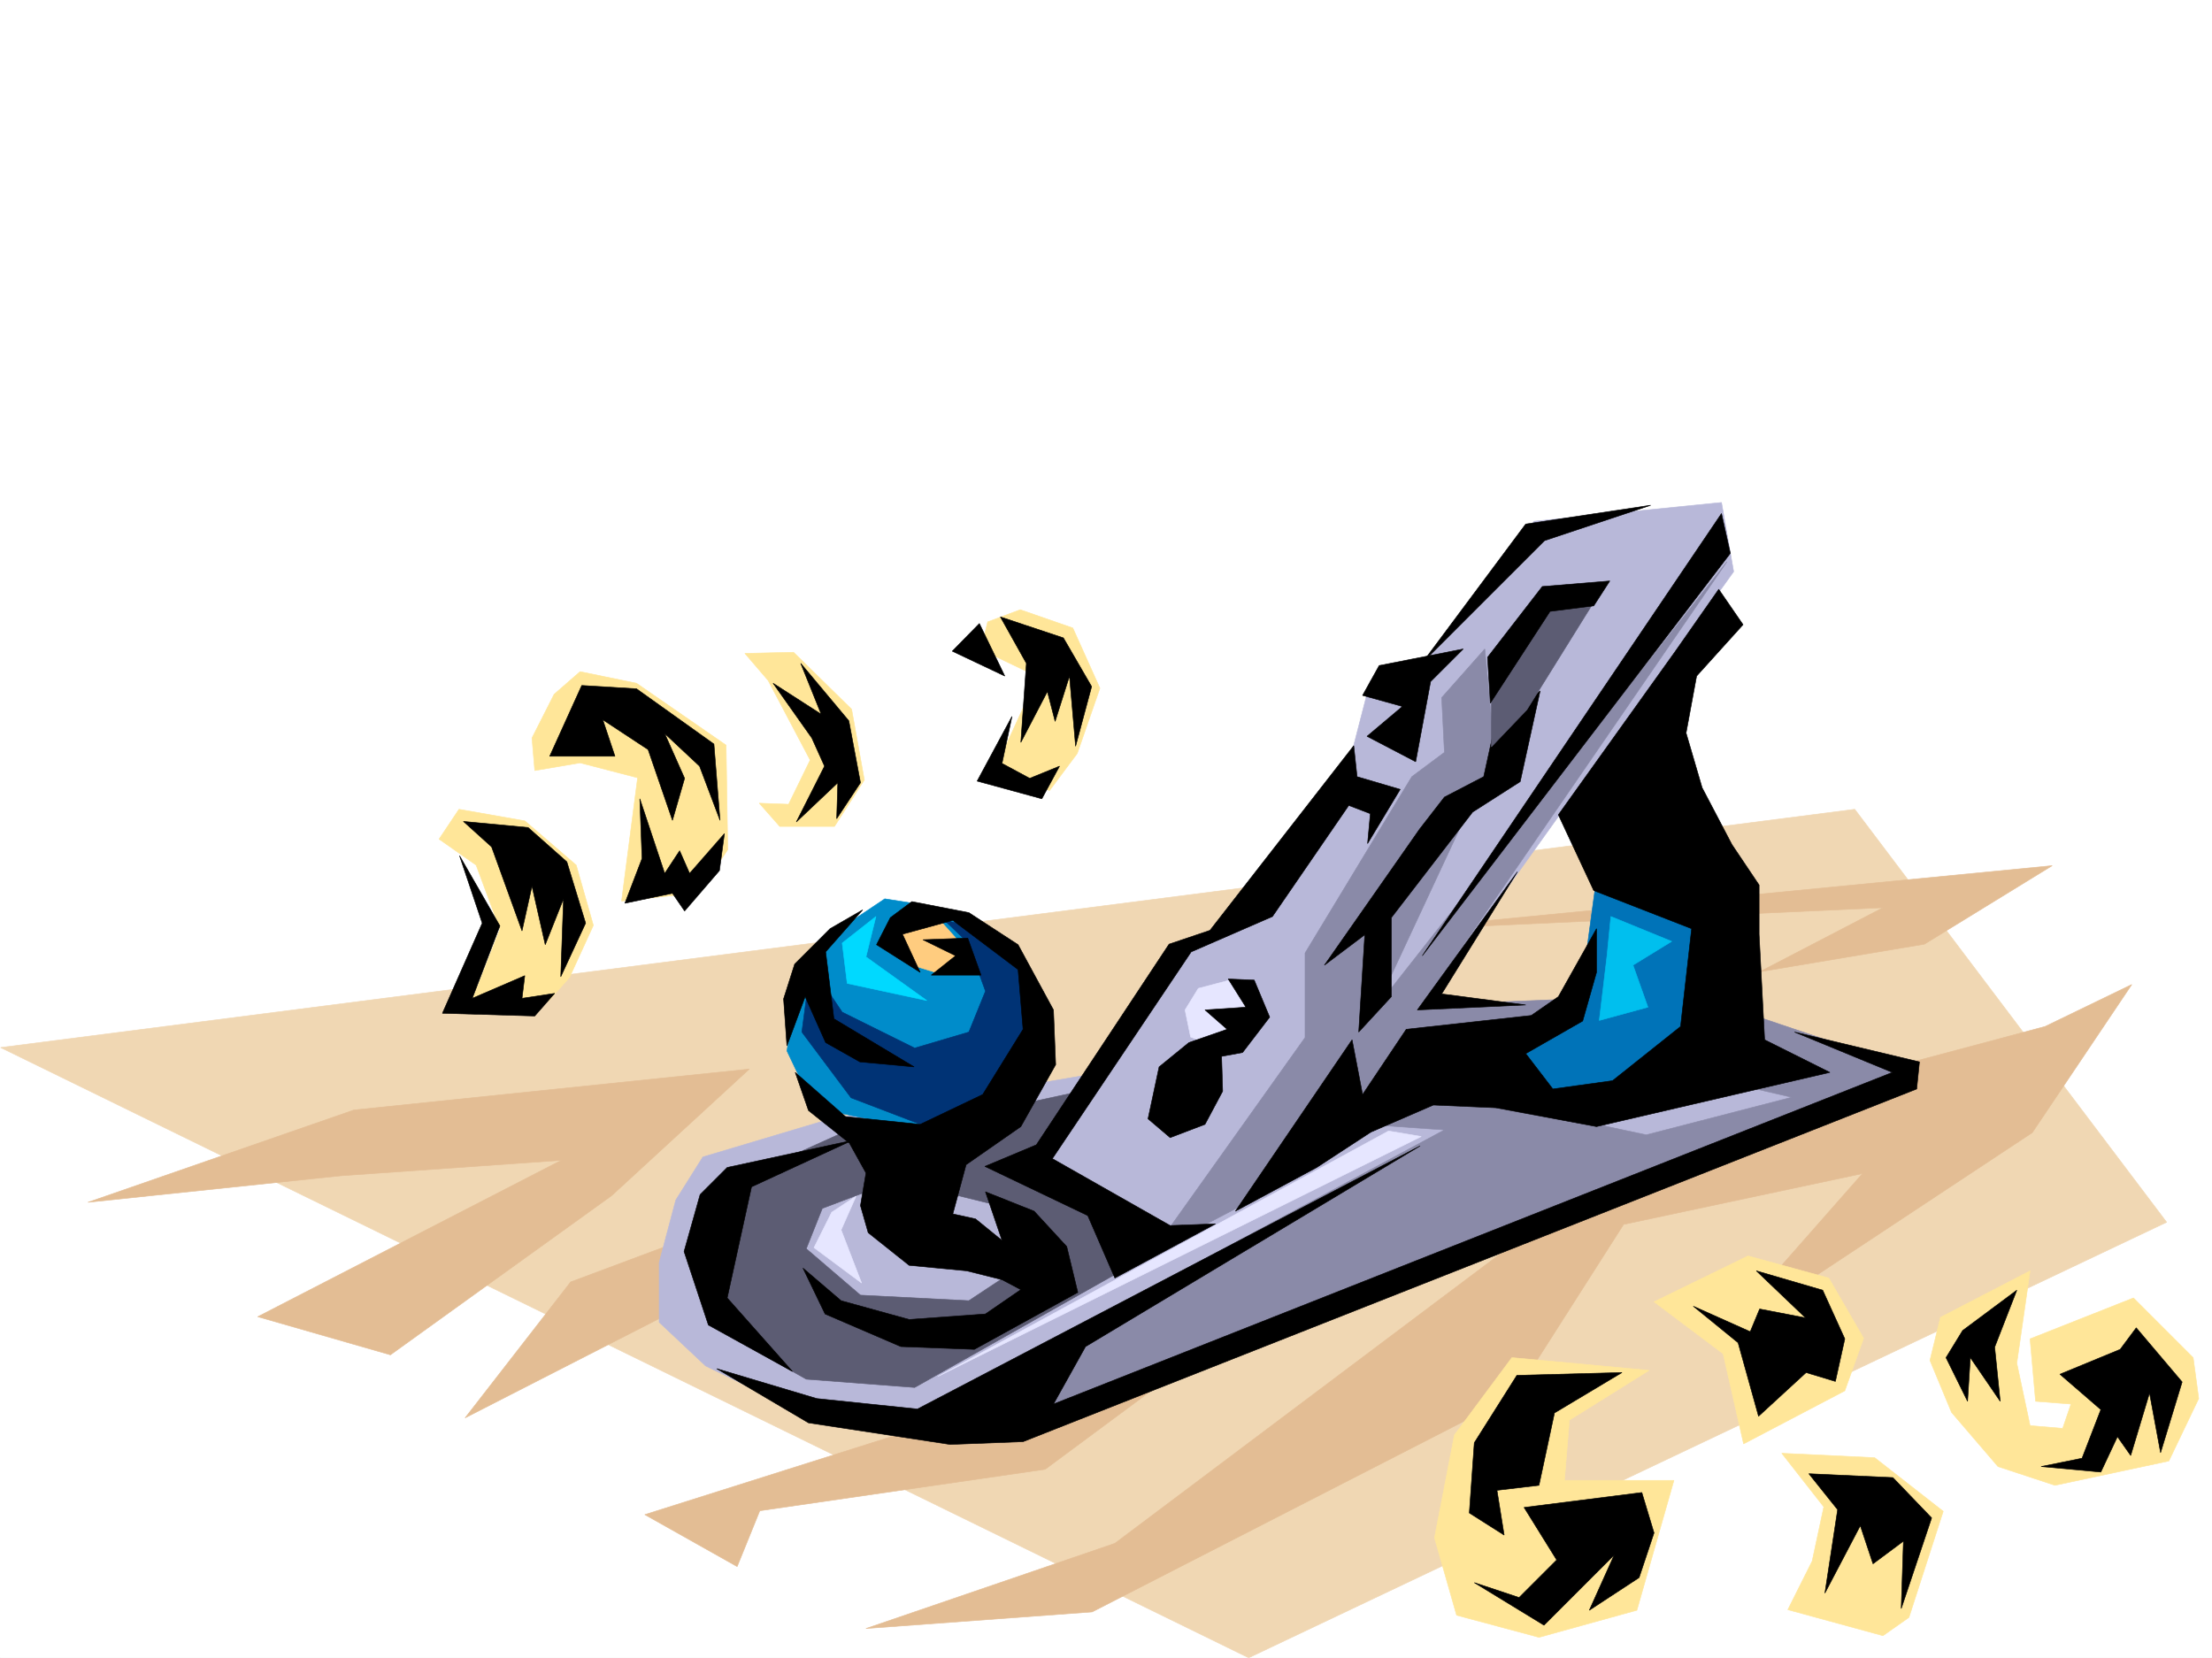
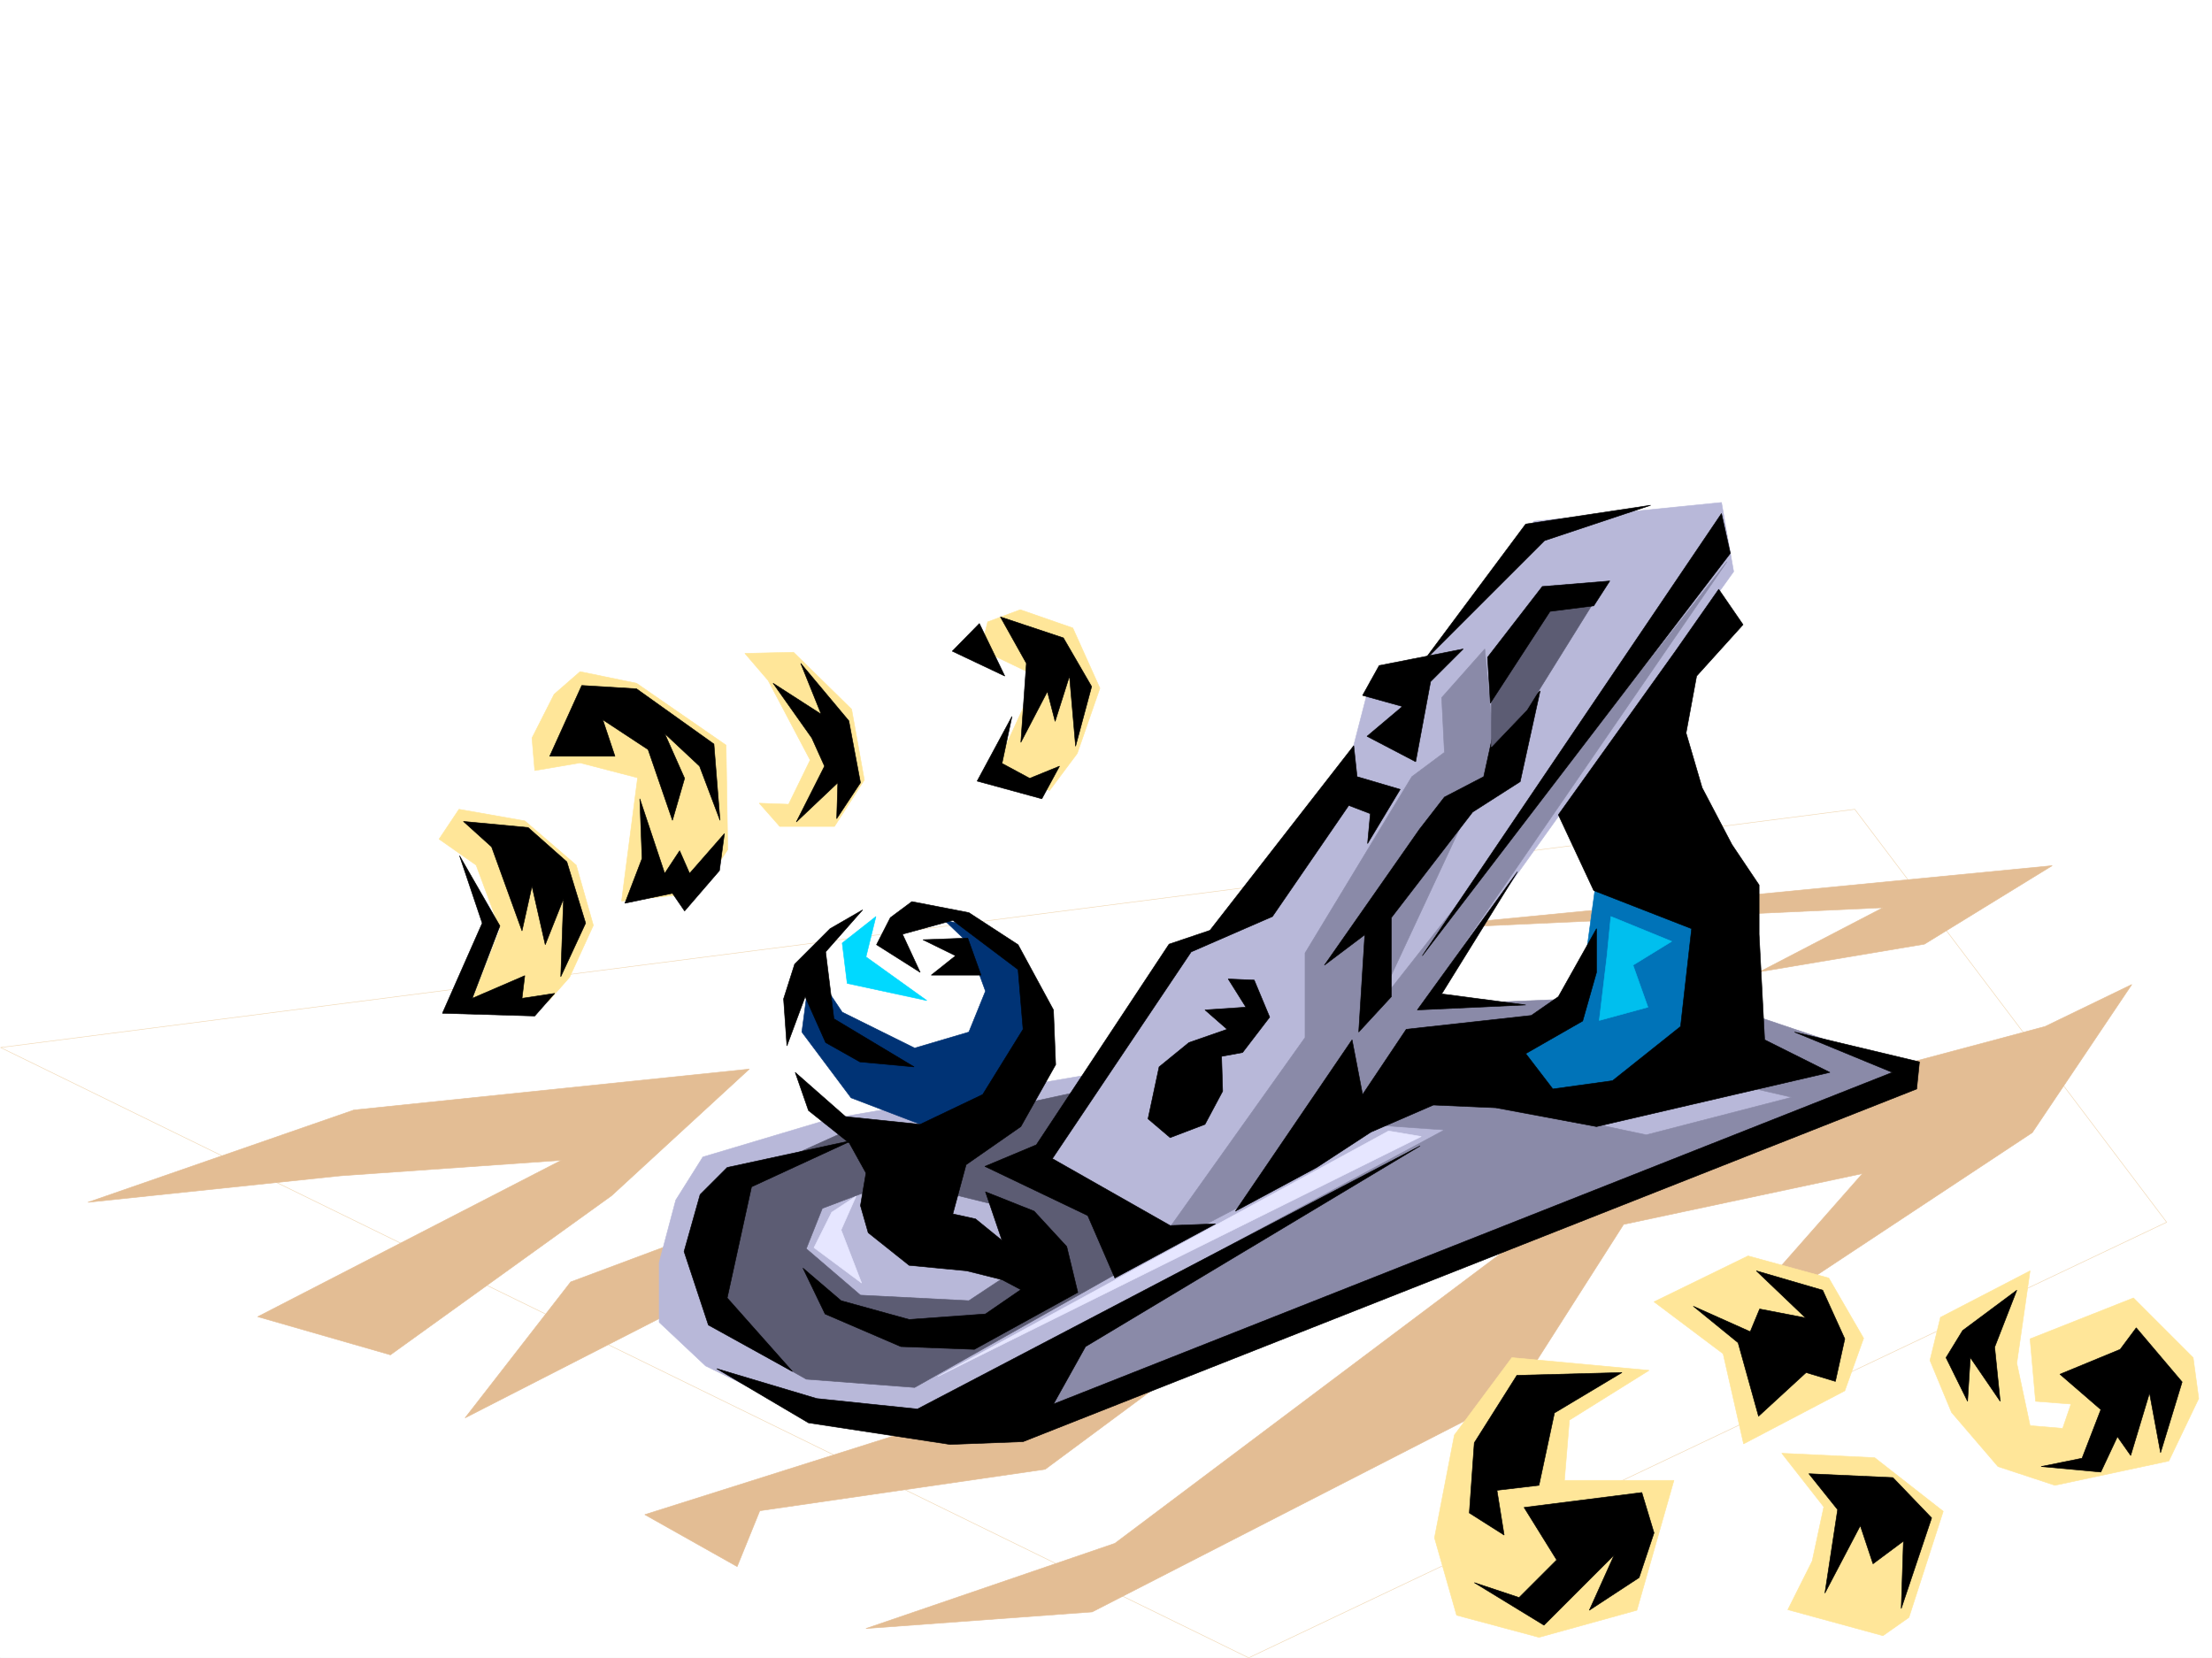
<svg xmlns="http://www.w3.org/2000/svg" width="2997.016" height="2246.297">
  <rect width="100%" height="100%" fill="#808080" stroke="none" />
  <defs>
    <clipPath id="a">
      <path d="M0 0h2997v2244.137H0Zm0 0" />
    </clipPath>
    <clipPath id="b">
      <path d="M0 1094h2936v1150.137H0Zm0 0" />
    </clipPath>
    <clipPath id="c">
      <path d="M0 1093h2937v1151.137H0Zm0 0" />
    </clipPath>
  </defs>
  <path fill="#fff" d="M0 2246.297h2997.016V0H0Zm0 0" />
  <g clip-path="url(#a)" transform="translate(0 2.16)">
    <path fill="#fff" fill-rule="evenodd" stroke="#fff" stroke-linecap="square" stroke-linejoin="bevel" stroke-miterlimit="10" stroke-width=".743" d="M.742 2244.137h2995.531V-2.16H.743Zm0 0" />
  </g>
  <g clip-path="url(#b)" transform="translate(0 2.16)">
-     <path fill="#f0d7b3" fill-rule="evenodd" d="M2512.996 1094.398.742 1417.211l1691.074 826.926 1243.774-590.215Zm0 0" />
-   </g>
+     </g>
  <g clip-path="url(#c)" transform="translate(0 2.16)">
    <path fill="none" stroke="#f0d7b3" stroke-linecap="square" stroke-linejoin="bevel" stroke-miterlimit="10" stroke-width=".743" d="M2512.996 1094.398.742 1417.211l1691.074 826.926 1243.774-590.215Zm0 0" />
  </g>
  <path fill="#e3bd94" fill-rule="evenodd" stroke="#e3bd94" stroke-linecap="square" stroke-linejoin="bevel" stroke-miterlimit="10" stroke-width=".743" d="m119.137 1629.102 360.386-125.083 535.707-55.44-186.546 171.53-299.7 215.715-179.82-51.691 411.332-211.961-298.96 20.996zm511 292.117 317.687-162.54 80.153-116.831-254.735 95.132zm243.473 131.062 454.812-143.808 285.469-202.97 609.882-168.523 546.97-146.074 117.613-56.93-134.856 200.739-433.813 286.875 203.79-231.434-323.672 68.895-147.602 231.472-572.426 293.602-306.464 22.484 337.199-115.386 527.457-396.2-323.668 74.88-298.215 220.991-386.621 56.149-30.695 75.656zm1510.511-735.511 223.262-37.457 173.098-106.352-901.337 87.625 672.051-30.695zm0 0" />
  <path fill="#ffe699" fill-rule="evenodd" stroke="#ffe699" stroke-linecap="square" stroke-linejoin="bevel" stroke-miterlimit="10" stroke-width=".743" d="m2241.016 1763.918 127.39-62.168 109.36 29.95 47.234 81.64-25.492 71.164-137.125 71.902-27.723-122.07zm509.511-41.953-121.402 62.95-14.234 58.417 29.207 70.379 62.953 73.43 77.183 25.453 154.325-32.961 40.468-84.614-7.504-55.44-80.898-80.9-140.098 55.442 7.47 84.613 47.976 3.754-11.262 32.961-44.184-3.754-17.984-84.609zm-336.414 247.191 125.864 5.98 92.898 72.65-46.45 143.808-35.23 24.75-128.87-35.227 33-65.926 15.718-73.39zM645.11 1172.219l-50.204-35.23 26.98-40.43 89.15 15.718 69.675 59.942 23.223 81.64-32.22 70.38-28.464 32.218-103.379-2.227 37.457-95.132zm364.14-286.879 65.922-1.524L1153.84 961l17.246 95.875-40.469 62.91h-74.176l-27.718-31.476 39.722 1.488 29.211-59.902-56.93-107.88zm-223.3 148.308-61.427 10.477-3.753-44.18 29.988-59.199 35.191-30.695 76.442 15.719 121.367 83.91 2.265 141.543-38.98 58.414-104.867 11.261 21.699-167.035zm543.214-153.546 8.996-37.457 44.219-16.5 71.164 24.75 36.715 81.64-30.696 88.367-37.496 50.203-76.402-23.226 59.941-131.102zm0 0" />
  <path fill="#0073b8" fill-rule="evenodd" stroke="#0073b8" stroke-linecap="square" stroke-linejoin="bevel" stroke-miterlimit="10" stroke-width=".743" d="m2166.844 1162.48-22.485 165.512-128.87 103.38 92.156 69.64 132.628-17.95 69.676-92.156 7.508-154.289zm0 0" />
  <path fill="#b8b8d9" fill-rule="evenodd" stroke="#b8b8d9" stroke-linecap="square" stroke-linejoin="bevel" stroke-miterlimit="10" stroke-width=".743" d="m2078.438 706.3 253.996-25.452 16.46 93.644-498.996 697.309 290.711 32.96 242.77-121.323 199.293 59.156-22.48 29.207-1228.758 474.129-232.293-25.453-143.106-69.68-62.914-59.156v-80.899l22.484-84.652 36.715-58.414 173.055-51.692 367.894-62.91 106.391-161.758 103.38-65.921 117.651-163.282 35.973-139.312 75.656-29.992zm0 0" />
  <path fill="#8a8aa8" fill-rule="evenodd" stroke="#8a8aa8" stroke-linecap="square" stroke-linejoin="bevel" stroke-miterlimit="10" stroke-width=".743" d="m2011.734 879.36 13.489 141.542-160.348 343.805 475.027-603.703-412.82 600.691 207.543-8.25-439.797 273.426-134.152 70.383 207.543-291.375v-114.563l144.633-238.941 44.18-32.96-3.712-74.173zm0 0" />
-   <path fill="#008cca" fill-rule="evenodd" stroke="#008cca" stroke-linecap="square" stroke-linejoin="bevel" stroke-miterlimit="10" stroke-width=".743" d="m1246.742 1225.395-47.937-7.508-65.922 44.183-51.73 73.43-14.973 88.367 36.714 77.145 232.293 47.933 32.962-275.613zm0 0" />
  <path fill="#b8b8d9" fill-rule="evenodd" stroke="#b8b8d9" stroke-linecap="square" stroke-linejoin="bevel" stroke-miterlimit="10" stroke-width=".743" d="m1408.578 1666.559-65.922-44.184-88.406-7.504-99.668 3.75-84.648 18.73v113.86l132.625 73.39 202.304-65.921zm0 0" />
  <path fill="#8a8aa8" fill-rule="evenodd" stroke="#8a8aa8" stroke-linecap="square" stroke-linejoin="bevel" stroke-miterlimit="10" stroke-width=".743" d="M1397.355 1832.07 1957.031 1531l-107.133-7.508 140.137-55.445 155.813 51.691 84.691 17.989 197.023-50.95-80.898-18.73 7.508-99.586 228.5 77.144-37.457 33.704-1173.313 459.152-59.199-17.984zm0 0" />
  <path fill="#003375" fill-rule="evenodd" stroke="#003375" stroke-linecap="square" stroke-linejoin="bevel" stroke-miterlimit="10" stroke-width=".743" d="m1141.094 1371.434 98.18 48.68 73.43-21.704 22.483-55.441-24.007-65.883-31.438-29.992 59.16 12.746 62.207 71.906 3.754 92.121-108.66 118.356-143.105-54.703-66.664-89.11 11.964-90.633zm0 0" />
  <path fill="#5c5c73" fill-rule="evenodd" stroke="#5c5c73" stroke-linecap="square" stroke-linejoin="bevel" stroke-miterlimit="10" stroke-width=".743" d="m1143.363 1533.973-139.351 62.91-37.461 121.367 22.445 92.121 103.418 58.414 146.86 11.223 338.644-190.965-169.34-107.137 69.715-106.351-117.652 25.457-98.883 110.105 106.39 26.235v88.367l-55.445 36.715-146.86-7.508-73.429-62.914 21.742-54.66 77.14-29.208zm0 0" />
  <path fill-rule="evenodd" stroke="#000" stroke-linecap="square" stroke-linejoin="bevel" stroke-miterlimit="10" stroke-width=".743" d="m1355.402 835.879 35.227 62.953-7.504 107.094 35.969-68.895 10.48 40.43 19.473-61.426 8.25 95.13 21.738-80.9-38.238-65.921zm-379.855 275.656-8.254-103.379-104.902-74.879-74.172-4.496-43.442 95.875h88.407l-16.5-49.426 61.425 40.43 33 95.875 16.461-56.93-26.98-60.683 47.234 44.223zM2269.48 883.074l59.2-84.613 32.96 47.937-62.913 69.637-14.27 77.145 21.738 74.172 40.47 77.144 36.714 54.66v66.668l7.508 143.067 88.406 44.183-316.203 73.43-136.34-25.492-84.691-3.715-84.653 36.676-73.43 47.933-110.144 59.2 158.082-232.215 14.23 74.171 59.2-88.406 169.34-18.726 36.714-25.453 51.692-92.121v59.16l-18.73 65.922-77.18 44.183 36.715 47.934 80.933-11.22 92.16-73.429 14.977-132.55-132.63-51.692-47.937-102.637zm0 0" />
  <path fill-rule="evenodd" stroke="#000" stroke-linecap="square" stroke-linejoin="bevel" stroke-miterlimit="10" stroke-width=".743" d="m2431.316 1398.41 169.344 40.43-3.754 36.715-1210.773 477.882-98.922 3.754-191.785-29.25-124.38-73.39 135.602 40.469 136.38 14.195 681.042-356.516-453.285 271.903-43.441 77.886 1136.601-449.414zm-98.882-702.586 11.964 53.918-417.316 545.29zm-95.914-11.222-169.34 25.453-140.098 187.996 165.59-165.512zm0 0" />
  <path fill-rule="evenodd" stroke="#000" stroke-linecap="square" stroke-linejoin="bevel" stroke-miterlimit="10" stroke-width=".743" d="m1154.582 1545.23-169.3 36.676-36.716 36.715-21.738 77.145 32.961 99.628 113.899 62.91-88.407-99.624 32.961-150.536zm492.27 113.079-61.426 2.27-159.606-90.638 188.07-280.148 110.145-47.937 103.383-150.536 29.246 11.223-3.754 40.469 44.184-73.43-58.418-17.207-4.496-41.953-194.793 250.164-55.446 18.727-179.82 271.902-69.715 29.207 139.39 66.664 36.716 84.613zm335.675-778.949L1868.63 901.8l-22.484 40.47 53.96 14.976-47.937 40.43 65.922 34.445 20.215-108.578zm-813.711 353.503-44.183 25.492-47.938 47.938-15.011 47.152 4.496 63.696 24.75-66.664 27.722 62.167 46.45 26.196 73.43 6.766-108.66-65.18-11.22-90.633zm0 0" />
-   <path fill="#ffcc7f" fill-rule="evenodd" stroke="#ffcc7f" stroke-linecap="square" stroke-linejoin="bevel" stroke-miterlimit="10" stroke-width=".743" d="m1217.535 1256.832 17.984 50.945 36.715 11.223 29.211-25.453 3.75-11.223-32.96-36.715zm0 0" />
  <path fill-rule="evenodd" stroke="#000" stroke-linecap="square" stroke-linejoin="bevel" stroke-miterlimit="10" stroke-width=".743" d="m1077.441 1453.074 17.985 51.688 55.445 44.183 22.441 40.47-7.468 44.183 10.48 36.715 55.442 44.183 77.93 7.469 47.933 12.004 25.496 13.488-47.938 32.961-103.421 7.469-92.157-25.453-51.691-44.184 29.95 62.168 102.679 44.184 99.625 3.754 140.137-77.145-15.016-62.168-44.184-47.937-65.921-26.235 22.44 65.922-35.929-29.207-30.734-6.766 17.984-66.664 74.176-51.652 47.191-83.91-2.972-74.133-47.973-88.406-66.668-43.438-77.184-14.976-29.207 21.738-18.726 36.676 59.156 37.46-23.969-51.69 68.192-18.731 88.406 66.668 6.762 80.894-54.7 88.407-84.69 40.43-101.153-10.477zm0 0" />
  <path fill-rule="evenodd" stroke="#000" stroke-linecap="square" stroke-linejoin="bevel" stroke-miterlimit="10" stroke-width=".743" d="m1250.496 1273.332 44.223 21.7-32.961 26.234h67.406l-17.984-50.203zm0 0" />
-   <path fill="#e6e6ff" fill-rule="evenodd" stroke="#e6e6ff" stroke-linecap="square" stroke-linejoin="bevel" stroke-miterlimit="10" stroke-width=".743" d="m1688.063 1339.254-21.739-11.262-42.695 11.262-17.988 29.207 7.507 36.676 29.208 11.261 41.957-17.988zm0 0" />
  <path fill-rule="evenodd" stroke="#000" stroke-linecap="square" stroke-linejoin="bevel" stroke-miterlimit="10" stroke-width=".743" d="m1664.098 1326.508 35.226 1.484 20.957 50.203-36.715 47.938-28.464 5.238 1.488 47.195-23.969 44.926-47.195 17.989-29.988-25.497 15.015-70.378 40.43-32.961 51.726-17.989-29.988-26.195 55.441-3.754zm0 0" />
  <path fill="#e6e6ff" fill-rule="evenodd" stroke="#e6e6ff" stroke-linecap="square" stroke-linejoin="bevel" stroke-miterlimit="10" stroke-width=".743" d="m1159.863 1620.852-33 21.738-23.969 47.937 64.438 47.938-27.723-71.906zm765.735-80.899-44.223-7.469-610.625 332.547zm0 0" />
  <path fill="#00bfee" fill-rule="evenodd" stroke="#00bfee" stroke-linecap="square" stroke-linejoin="bevel" stroke-miterlimit="10" stroke-width=".743" d="m2182.563 1241.855-5.239 53.176-10.48 87.664 65.922-17.988-20.215-56.93 52.433-32.218zm0 0" />
  <path fill="#00d9ff" fill-rule="evenodd" stroke="#00d9ff" stroke-linecap="square" stroke-linejoin="bevel" stroke-miterlimit="10" stroke-width=".743" d="m1186.8 1241.855-45.706 35.973 6.765 54.66 107.875 23.227-82.422-59.16zm0 0" />
  <path fill-rule="evenodd" stroke="#000" stroke-linecap="square" stroke-linejoin="bevel" stroke-miterlimit="10" stroke-width=".743" d="m2025.223 984.188 61.465-47.938-26.977 122.852-64.438 41.21-110.144 143.067v107.098l-44.223 47.933 8.25-131.844-54.699 41.211 128.871-184.238 33.703-43.48 53.219-27.684zm0 0" />
  <path fill="#5c5c73" fill-rule="evenodd" stroke="#5c5c73" stroke-linecap="square" stroke-linejoin="bevel" stroke-miterlimit="10" stroke-width=".743" d="m2086.688 813.437 75.66-2.269-93.645 150.574-47.976 50.164v-86.879zm0 0" />
  <path fill-rule="evenodd" stroke="#000" stroke-linecap="square" stroke-linejoin="bevel" stroke-miterlimit="10" stroke-width=".743" d="m2181.078 787.2-91.418 7.507-74.172 95.875 3.754 62.168 80.899-124.34 59.195-7.504zm-1047.453 322.105 32.219-48.72-15.758-83.866-65.18-77.887 27.723 68.895-65.18-41.957 52.473 74.175 17.203 38.2-38.2 75.617 56.188-53.176zm-505.758 3.715 87.664 8.25 52.473 46.453 25.453 83.125-33.703 72.648 3.75-105.61-24.75 62.169-17.984-79.371-13.489 60.644-41.21-113.82zm1428.09 68.19-135.64 187.25 146.863-6.765-113.86-14.972zm394.871 815.665 113.86 5.242 52.472 54.66-41.215 122.852 2.973-91.375-41.211 30.691-17.203-51.687-47.977 91.414 17.242-113.117zm-156.598-226.973 60.684 49.461 27.723 99.625 64.437-59.195 39.688 12.004 12.746-57.676-29.953-65.922-89.93-26.234 66.707 63.691-62.21-12-12.747 30.73zm364.883 32.961-22.484 36.715 29.21 59.156 3.75-59.156 40.47 59.156-7.504-73.39 29.988-77.145zm106.391 184.277 55.445-11.261 25.453-65.883-55.445-47.937 81.68-33.704 21.742-29.207 62.168 73.391-29.207 95.871-14.977-80.898-25.492 84.652-17.988-25.492-22.48 47.937zM622.629 1159.473l30.73 91.375-53.957 122.109 125.121 3.715 26.98-30.691-44.222 6.722 3.754-30.691-71.164 30.691 37.457-98.101zm244.258-77.145 3.011 80.899-23.226 60.644 64.437-13.453 16.461 23.969 47.192-54.7 6.765-50.167-47.195 53.921-13.488-30.695-20.254 30.695zm504.234-111.594-47.195 87.625 87.664 23.97 23.965-44.184-40.426 16.46-37.5-20.214zm-44.183-125.863-36.715 37.461 71.16 33.703zm0 0" />
  <path fill="#ffe699" fill-rule="evenodd" stroke="#ffe699" stroke-linecap="square" stroke-linejoin="bevel" stroke-miterlimit="10" stroke-width=".743" d="m2119.648 2005.871 6.727-81.644 107.918-67.407-185.844-17.242-77.926 104.863-26.941 139.317 29.953 104.863 111.63 29.953 132.628-36.715 50.203-175.988zm0 0" />
  <path fill-rule="evenodd" stroke="#000" stroke-linecap="square" stroke-linejoin="bevel" stroke-miterlimit="10" stroke-width=".743" d="m2055.215 1863.547 142.363-3.754-91.418 54.7-20.996 98.1-56.93 6.727 9.735 60.684-47.192-29.953 6.723-95.13zm0 0" />
  <path fill-rule="evenodd" stroke="#000" stroke-linecap="square" stroke-linejoin="bevel" stroke-miterlimit="10" stroke-width=".743" d="m2064.95 2042.547 159.566-20.215 16.5 54.7-20.215 60.644-67.445 44.183 33.703-74.879-95.13 95.133-94.429-57.672 60.684 20.215 50.949-50.949zm0 0" />
</svg>